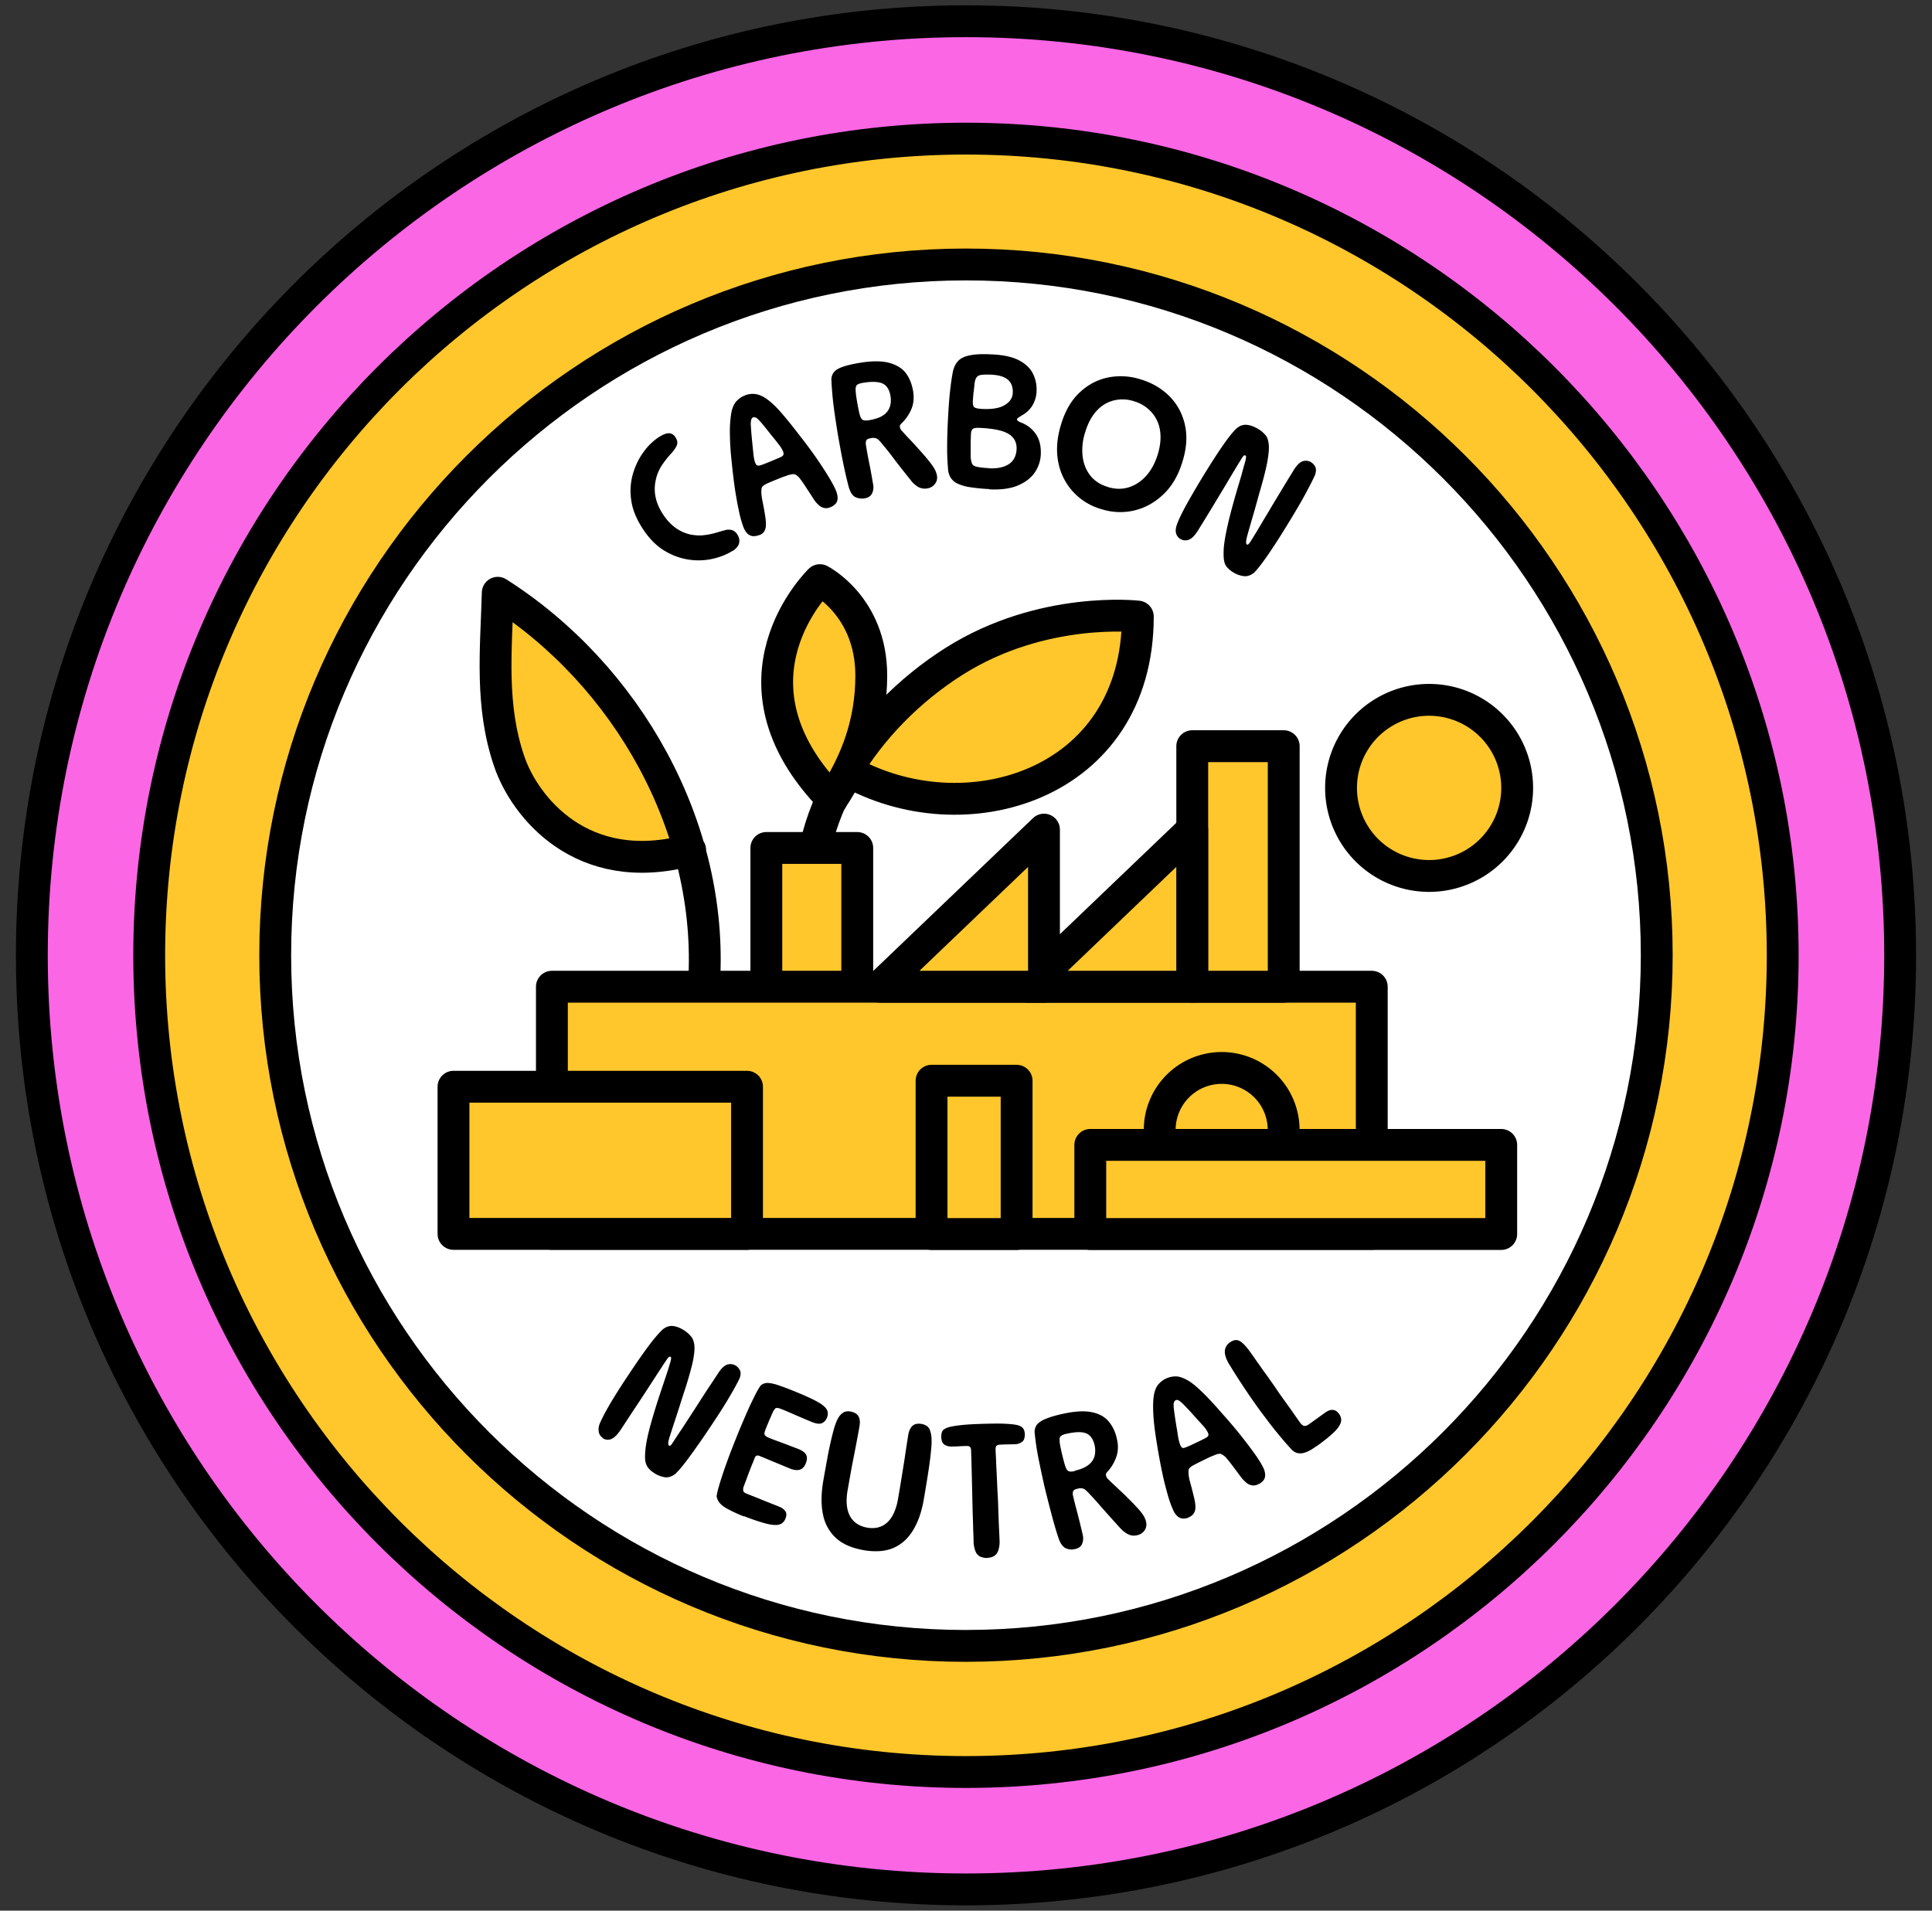
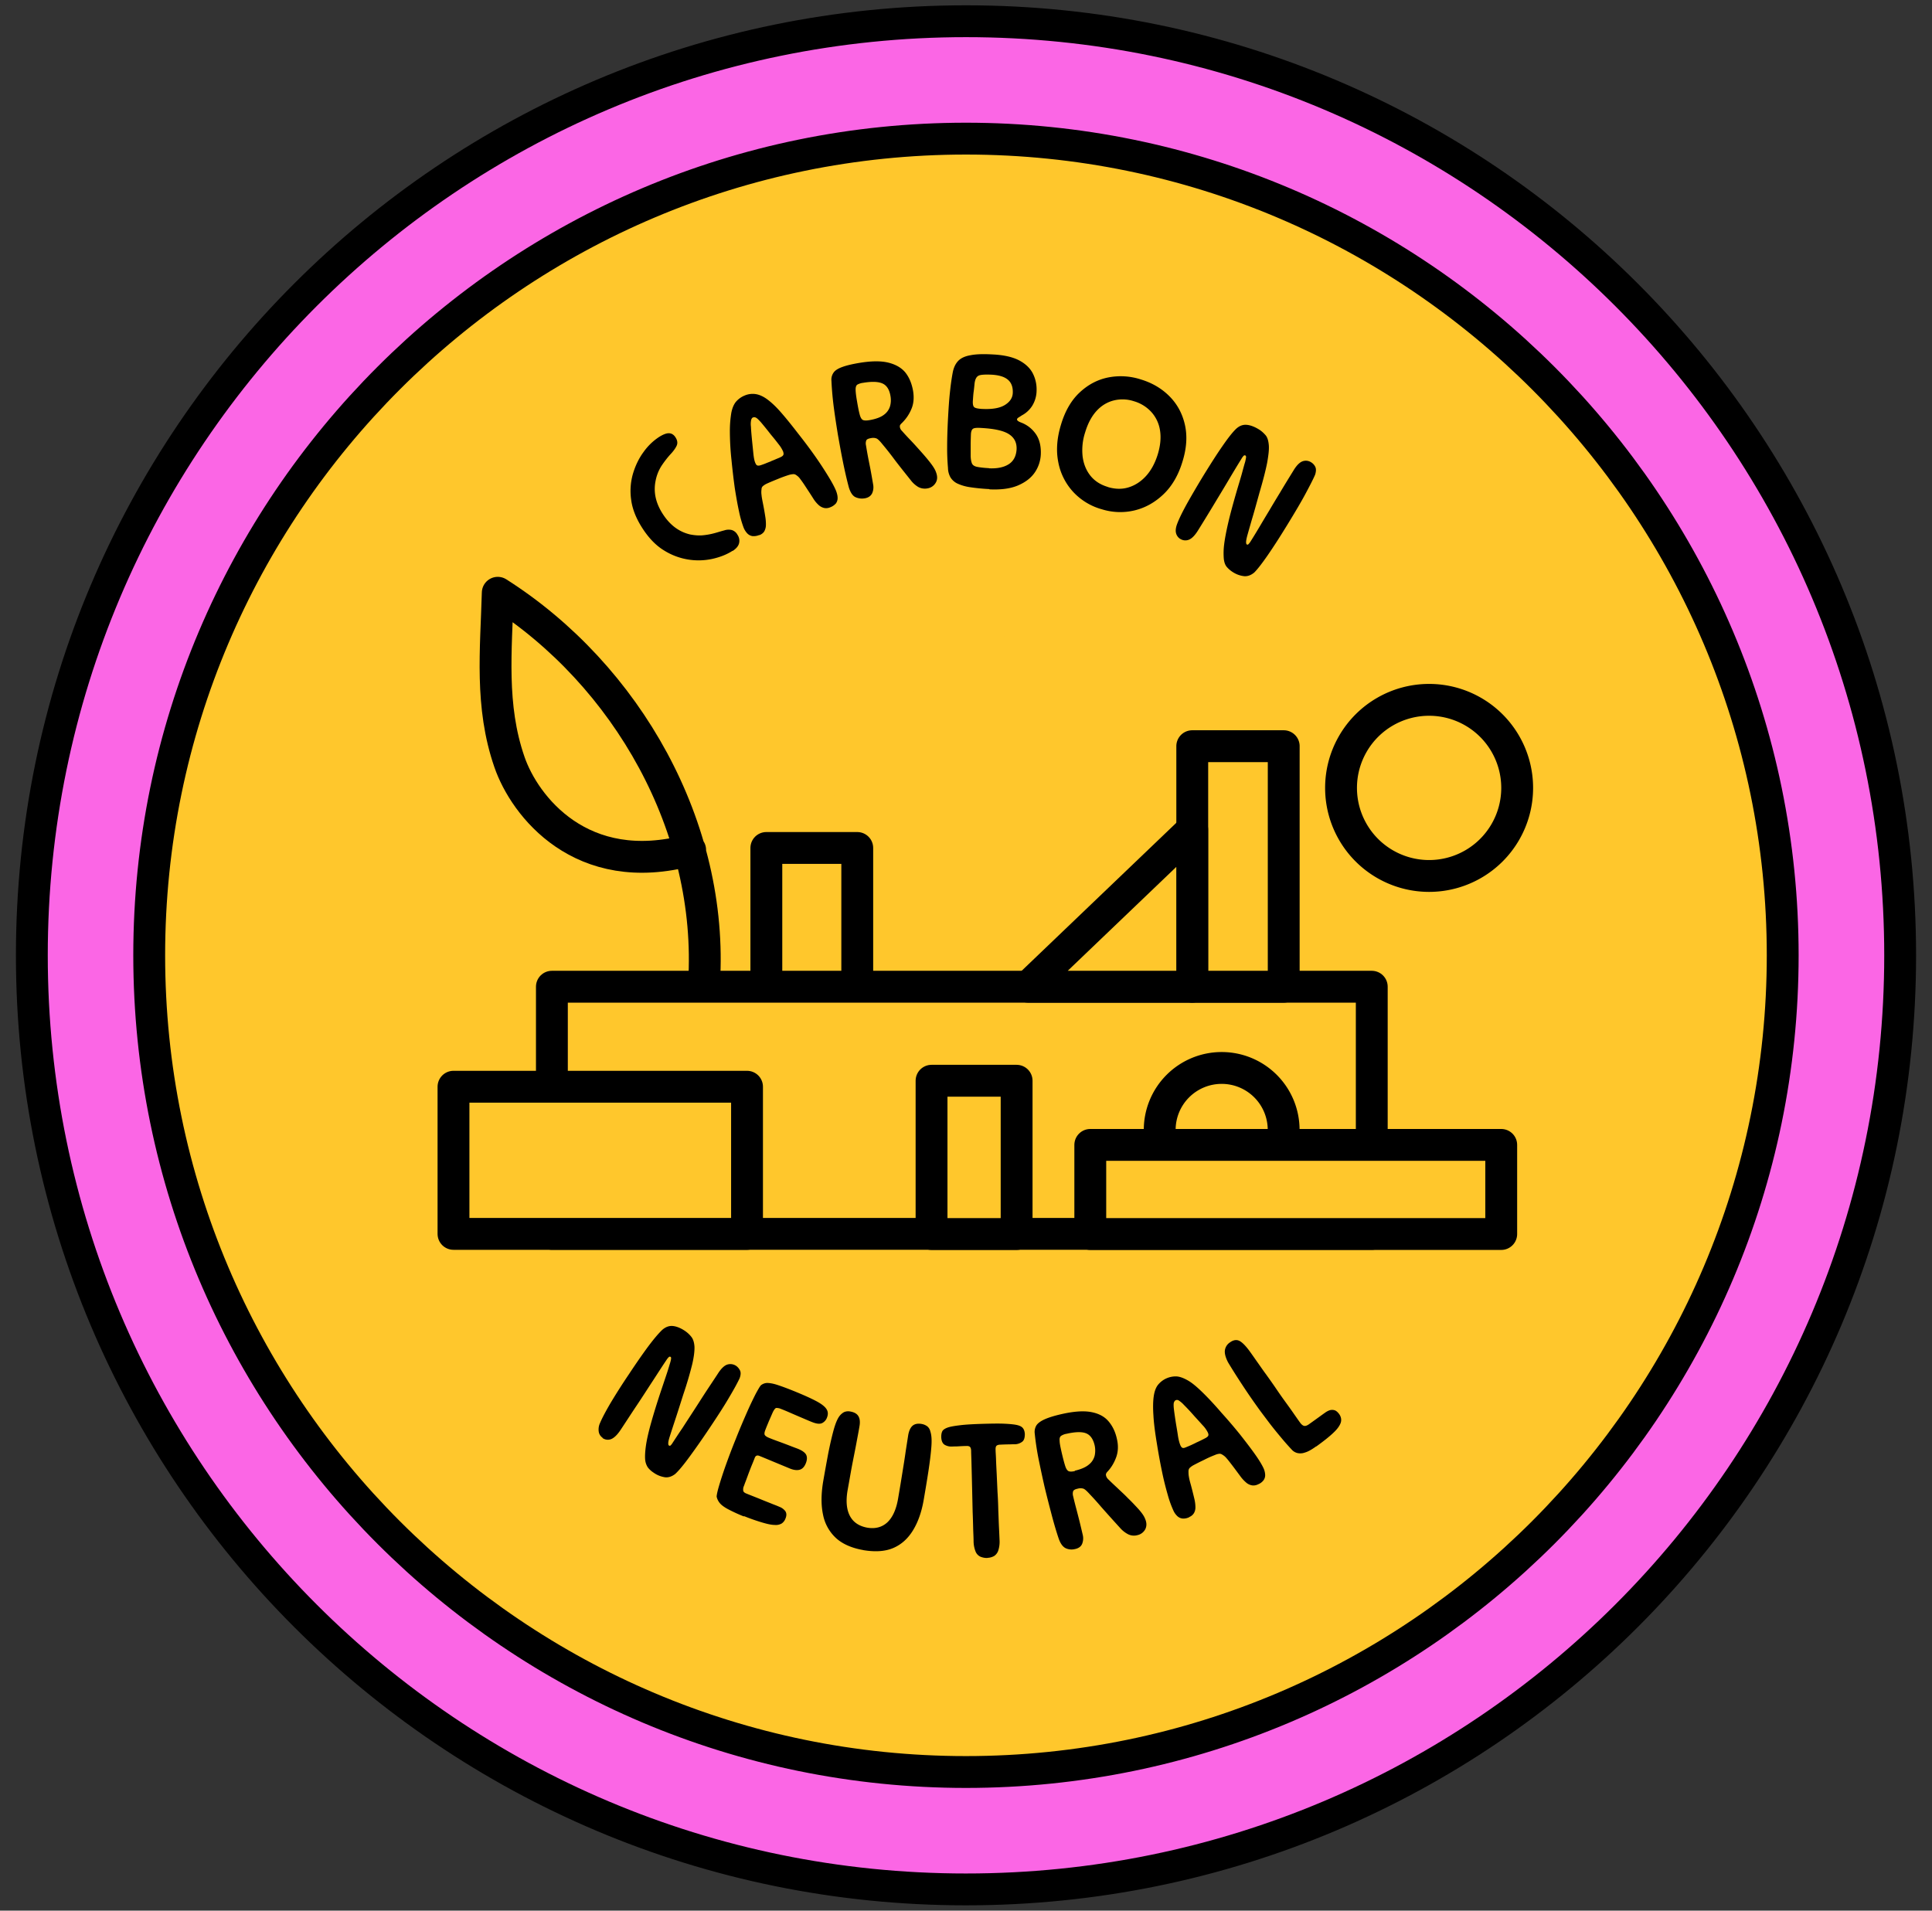
<svg xmlns="http://www.w3.org/2000/svg" fill="none" height="90" width="91">
  <rect width="100%" height="100%" fill="#333333" stroke="none" />
  <g stroke-width="1.5" stroke-linejoin="round" stroke-linecap="round" stroke="#000">
    <path d="M45.5 89c24.3 0 44-19.7 44-44S69.8 1 45.5 1s-44 19.7-44 44 19.7 44 44 44Z" fill="#FB66E5" />
    <path d="M45.498 83.47c-21.213 0-38.47-17.257-38.47-38.47 0-21.213 17.257-38.47 38.47-38.47 21.213 0 38.47 17.257 38.47 38.47 0 21.213-17.257 38.47-38.47 38.47Z" fill="#FFC72C" />
  </g>
-   <path d="M45.499 77.53c-17.942 0-32.536-14.595-32.536-32.536 0-17.942 14.594-32.536 32.536-32.536s32.536 14.594 32.536 32.536c0 17.935-14.594 32.535-32.536 32.535Z" stroke-width="1.5" stroke-linejoin="round" stroke-linecap="round" stroke="#000" fill="#fff" />
  <g fill="#000">
    <path d="M28.39 67.73a.425.425 0 0 1-.185-.27.71.71 0 0 1 .051-.415c.102-.243.269-.557.493-.941.23-.384.518-.845.877-1.376.326-.493.62-.916.883-1.274.262-.352.486-.621.679-.807.166-.147.339-.204.512-.185.172.019.365.096.563.23.122.083.224.18.307.288.083.109.128.263.141.461.006.198-.026.48-.109.832a17.33 17.33 0 0 1-.416 1.408c-.166.525-.3.948-.403 1.255-.103.314-.18.55-.23.71-.052.16-.077.27-.077.333 0 .058.006.096.032.11.025.018.05.018.076 0a.565.565 0 0 0 .096-.123c.16-.243.314-.48.468-.704.147-.23.307-.473.473-.73.167-.255.346-.537.544-.844.199-.308.43-.647.679-1.03.147-.218.288-.346.429-.385a.483.483 0 0 1 .397.064c.076.051.14.128.185.218.045.09.039.217-.019.371-.096.205-.256.5-.48.877-.218.378-.531.864-.934 1.466-.346.518-.666.973-.948 1.357-.281.384-.505.653-.672.806-.16.122-.32.173-.48.154a1.238 1.238 0 0 1-.538-.218 1.101 1.101 0 0 1-.268-.243.802.802 0 0 1-.129-.384c-.012-.166 0-.384.039-.653.038-.269.115-.608.23-1.024.116-.416.27-.922.468-1.517l.288-.858c.07-.211.115-.371.147-.473.032-.103.045-.173.051-.218 0-.038 0-.07-.026-.083-.019-.013-.044-.013-.07 0a.702.702 0 0 0-.122.147c-.192.282-.403.614-.646.986-.243.37-.487.755-.749 1.145s-.512.781-.768 1.165c-.154.23-.301.372-.442.43a.43.43 0 0 1-.41-.052l.013-.006ZM35.048 71.436a7.475 7.475 0 0 1-.781-.359c-.186-.102-.314-.204-.384-.3a.707.707 0 0 1-.128-.276c0-.07.032-.237.109-.499s.179-.582.313-.96c.135-.378.288-.788.468-1.23.198-.505.384-.934.544-1.299.16-.364.3-.646.41-.864.115-.21.191-.345.243-.397a.494.494 0 0 1 .281-.108c.11 0 .256.019.442.076.186.058.435.148.742.27.493.198.864.364 1.12.499.257.134.423.262.5.384.077.115.083.243.032.384a.472.472 0 0 1-.243.281c-.103.045-.244.032-.43-.038-.12-.045-.268-.109-.447-.186-.18-.076-.359-.153-.55-.236-.193-.084-.353-.154-.507-.212a.514.514 0 0 0-.223-.044c-.045.012-.096.076-.154.191-.064.141-.122.282-.186.423-.057.14-.115.275-.166.41-.051.128-.058.21-.026.256.032.044.09.083.18.121.185.077.345.135.486.186.14.051.275.102.41.153.134.052.281.11.454.173.23.09.365.192.416.295.051.109.045.243-.02.403-.063.154-.153.256-.274.294-.122.039-.276.026-.468-.05l-.697-.289c-.263-.109-.506-.211-.743-.307-.109-.045-.185-.013-.224.096-.045.122-.102.256-.16.397-.057.147-.115.294-.166.435-.051.14-.096.263-.135.359-.032.096-.057.153-.064.172a.416.416 0 0 0-.012.192c.012.045.064.09.147.122.25.102.486.192.704.282.217.09.403.16.557.224.153.057.256.102.3.121a.617.617 0 0 1 .27.199c.063.09.07.211.006.358a.473.473 0 0 1-.173.224.54.54 0 0 1-.326.07c-.141 0-.333-.038-.57-.108a9.188 9.188 0 0 1-.896-.314l.019.026ZM40.667 73.017c-.55-.096-.986-.288-1.293-.57a2.018 2.018 0 0 1-.608-1.1c-.096-.449-.09-.954 0-1.524.083-.48.166-.935.243-1.35.083-.417.167-.782.25-1.089.083-.307.173-.525.262-.653a.708.708 0 0 1 .23-.211.49.49 0 0 1 .295-.032c.186.032.314.102.384.218.07.115.09.275.051.486-.038.237-.09.493-.14.768-.052.282-.116.595-.186.954-.07.358-.14.78-.23 1.274-.09.512-.052.921.108 1.222.16.301.436.48.813.55.378.065.692-.018.941-.242.25-.23.423-.602.512-1.114.084-.487.154-.916.211-1.274.058-.358.11-.678.148-.96l.121-.775c.039-.21.11-.358.211-.441.103-.084.25-.11.43-.077a.61.61 0 0 1 .262.115.44.44 0 0 1 .14.243c.058.173.071.416.045.736-.025.32-.07.685-.134 1.108-.064.422-.14.877-.224 1.363-.096.563-.262 1.044-.5 1.434-.236.39-.543.672-.927.839-.385.166-.858.198-1.428.102h.013ZM46.51 73.388a.803.803 0 0 1-.339-.064.457.457 0 0 1-.224-.25 1.345 1.345 0 0 1-.09-.486c0-.14-.012-.333-.019-.576-.006-.243-.013-.512-.025-.8l-.02-.884a409.28 409.28 0 0 0-.038-1.542c-.006-.199-.013-.34-.013-.43 0-.095-.019-.16-.051-.197-.032-.033-.09-.052-.18-.045-.16 0-.306.012-.447.019-.135 0-.218.006-.25.006a.613.613 0 0 1-.32-.083c-.096-.058-.154-.18-.16-.365 0-.109.013-.198.051-.275.039-.07.128-.128.256-.173.128-.045.327-.077.59-.109.261-.032.607-.05 1.036-.064.435-.012.787-.019 1.05-.006.262.013.46.032.595.064.135.032.224.083.275.153.052.07.077.16.084.27 0 .179-.039.307-.135.37a.583.583 0 0 1-.32.11c-.038 0-.128 0-.262.006-.135 0-.282.006-.436.013-.09 0-.153.025-.185.057-.032.039-.045.103-.039.199 0 .083.013.224.02.428.006.205.019.436.032.698l.038.845c.02.295.032.589.038.883.013.295.02.564.032.8.013.244.02.436.026.577a1.35 1.35 0 0 1-.058.493.497.497 0 0 1-.192.262.674.674 0 0 1-.32.09v.006ZM50.64 72.966a.654.654 0 0 1-.448-.039c-.128-.064-.237-.205-.32-.435-.135-.397-.256-.82-.371-1.267a55.241 55.241 0 0 1-.301-1.19 56.657 56.657 0 0 1-.256-1.185c-.09-.429-.16-.87-.205-1.312a.593.593 0 0 1 .083-.404c.07-.102.205-.198.39-.281.186-.083.455-.167.794-.243.538-.122.986-.16 1.344-.103.352.058.634.192.833.41.198.217.345.5.422.851.077.32.064.615-.032.877-.096.263-.237.5-.429.698a.24.24 0 0 0-.045.077c-.012.025-.012.057 0 .096.007.038.026.07.045.102.02.026.045.058.077.083.096.096.23.224.397.378.166.16.346.32.518.5.18.172.34.345.487.505.147.166.25.307.3.429.09.192.097.358.026.512a.55.55 0 0 1-.377.288.61.61 0 0 1-.442-.045 1.295 1.295 0 0 1-.371-.294 81.421 81.421 0 0 1-.903-1.005 13.539 13.539 0 0 0-.525-.583c-.134-.147-.23-.237-.3-.262a.47.47 0 0 0-.27 0c-.128.025-.198.07-.217.128a.413.413 0 0 0 0 .217c.045.192.09.372.134.538.045.166.09.346.141.544.051.198.109.448.18.749a.7.7 0 0 1-.026.416c-.051.128-.16.211-.327.25h-.006Zm-.02-3.687c.302-.07.526-.167.673-.295a.771.771 0 0 0 .269-.422 1.149 1.149 0 0 0 0-.467c-.07-.314-.212-.506-.416-.583-.205-.077-.513-.064-.91.026a.65.65 0 0 0-.262.102c-.05.038-.077.115-.064.23 0 .116.039.295.096.551.07.3.128.518.173.653.045.134.102.205.166.23.065.02.16.02.288-.012l-.012-.013ZM56.025 71.461a.612.612 0 0 1-.314.07.42.42 0 0 1-.25-.108.815.815 0 0 1-.198-.282 4.865 4.865 0 0 1-.263-.736c-.09-.314-.185-.678-.268-1.088a27.73 27.73 0 0 1-.237-1.293c-.09-.538-.148-.986-.167-1.35-.025-.365-.019-.66.013-.89.032-.23.096-.41.192-.538a1.074 1.074 0 0 1 .89-.41c.166.013.346.084.544.199.198.115.422.307.678.557.256.25.557.57.897.966.313.346.601.685.864 1.011.262.333.493.634.685.903.192.269.326.487.41.66a.836.836 0 0 1 .089.326.407.407 0 0 1-.07.262.59.59 0 0 1-.263.199.48.48 0 0 1-.275.05.562.562 0 0 1-.263-.114 1.753 1.753 0 0 1-.262-.27c-.18-.242-.32-.434-.429-.575-.109-.141-.192-.25-.256-.32a.671.671 0 0 0-.186-.16.27.27 0 0 0-.128-.052.643.643 0 0 0-.23.058 5.043 5.043 0 0 0-.512.23c-.218.103-.378.186-.487.244a.838.838 0 0 0-.204.147.246.246 0 0 0-.045.14c0 .084 0 .167.019.263.013.096.045.218.09.378.044.16.102.39.172.685.032.14.045.269.045.377a.532.532 0 0 1-.07.276.454.454 0 0 1-.211.179v.006Zm.332-3.514c.09-.038.167-.077.244-.115.076-.038.14-.07.198-.102.064-.039.109-.077.115-.116.013-.038 0-.083-.025-.14a1.365 1.365 0 0 0-.244-.34 52.602 52.602 0 0 0-.39-.429 10.304 10.304 0 0 0-.493-.53 1.244 1.244 0 0 0-.25-.212.15.15 0 0 0-.147 0c-.032.02-.057.058-.077.115-.012.058-.012.167.007.32.019.154.051.384.102.704.032.186.064.371.09.557.032.186.07.327.115.429.026.058.058.096.09.109.032.019.083.013.16-.02.096-.038.179-.076.256-.108.077-.039.153-.07.237-.115l.012-.007ZM61.99 68.133c-.212.153-.385.25-.526.288a.626.626 0 0 1-.352.025.533.533 0 0 1-.243-.134 12.19 12.19 0 0 1-.537-.608c-.199-.237-.397-.48-.59-.736-.191-.256-.37-.487-.518-.698a29.39 29.39 0 0 1-.665-.966c-.237-.359-.48-.737-.717-1.133-.116-.225-.167-.417-.148-.564a.533.533 0 0 1 .244-.377c.16-.116.313-.135.448-.064.14.076.3.243.486.499.083.115.192.269.32.454.135.186.275.397.442.621.16.224.326.455.486.692.16.236.314.454.468.665.153.211.281.39.39.55.109.154.192.276.25.353.07.102.14.153.198.166.058.013.134-.013.218-.07.134-.096.262-.186.377-.27.116-.082.244-.178.39-.28a.857.857 0 0 1 .2-.11.399.399 0 0 1 .23-.012c.083.019.16.083.236.185.09.128.116.263.077.397-.045.14-.153.301-.345.48-.186.18-.461.397-.807.647h-.013Z" />
  </g>
  <g fill="#000">
    <path d="M34.505 25.945c-.256.166-.57.294-.935.377a3.06 3.06 0 0 1-2.298-.397c-.377-.23-.71-.576-1.005-1.03-.3-.461-.48-.91-.537-1.344a2.928 2.928 0 0 1 .083-1.236c.115-.384.282-.73.5-1.024a2.73 2.73 0 0 1 .716-.698c.199-.128.365-.192.487-.185.121.006.224.07.3.192.097.147.11.281.052.403s-.16.262-.295.403c-.134.148-.268.32-.403.519a2.003 2.003 0 0 0-.294.742c-.103.525.012 1.044.358 1.568.333.506.755.82 1.274.941.237.045.454.058.646.033.192-.02.372-.058.532-.103.16-.045.3-.09.428-.122a.648.648 0 0 1 .346-.019.453.453 0 0 1 .275.224.497.497 0 0 1 .077.397c-.032.135-.134.256-.3.365l-.007-.006ZM35.76 25.202a.668.668 0 0 1-.32.051.431.431 0 0 1-.243-.128.858.858 0 0 1-.18-.294 5.18 5.18 0 0 1-.21-.75c-.07-.32-.135-.69-.199-1.1a33.488 33.488 0 0 1-.153-1.306 12.787 12.787 0 0 1-.077-1.357 5.23 5.23 0 0 1 .07-.883c.045-.224.122-.403.23-.525.11-.122.244-.218.404-.282a.957.957 0 0 1 .512-.064c.166.026.346.103.531.237.186.135.404.333.64.602.237.269.512.608.832 1.024.288.365.557.723.8 1.069.244.346.449.666.621.947.173.282.295.512.365.685.045.122.07.23.07.333a.423.423 0 0 1-.083.256.68.68 0 0 1-.268.18.478.478 0 0 1-.282.031.585.585 0 0 1-.256-.134 1.43 1.43 0 0 1-.243-.288c-.16-.256-.295-.455-.39-.602a5.35 5.35 0 0 0-.238-.34.629.629 0 0 0-.172-.172.258.258 0 0 0-.128-.058.898.898 0 0 0-.237.039 6.223 6.223 0 0 0-.525.192c-.224.09-.39.16-.5.211a.797.797 0 0 0-.21.134.2.2 0 0 0-.052.141.899.899 0 0 0 0 .263c.007.096.032.224.064.384s.077.397.122.697c.019.141.025.27.019.378a.634.634 0 0 1-.083.269.47.47 0 0 1-.224.166l-.007-.006Zm.564-3.482c.09-.032.172-.07.25-.103.076-.032.147-.057.204-.09.07-.031.109-.07.122-.108.013-.038.006-.083-.013-.147a1.509 1.509 0 0 0-.218-.352 11.387 11.387 0 0 0-.365-.455 17.426 17.426 0 0 0-.454-.563c-.109-.122-.186-.198-.237-.224a.171.171 0 0 0-.147-.013c-.038.013-.064.051-.083.109a.915.915 0 0 0-.013.32c.006.154.026.39.058.71l.057.564c.02.185.045.333.09.435.025.058.05.102.083.115.032.02.083.02.16 0 .096-.032.186-.064.262-.096.077-.032.16-.064.244-.096v-.006ZM40.724 23.474a.734.734 0 0 1-.448-.064c-.128-.07-.224-.224-.295-.455-.109-.41-.205-.838-.294-1.286-.09-.448-.16-.852-.224-1.21-.058-.365-.122-.762-.18-1.197a14.982 14.982 0 0 1-.121-1.325.573.573 0 0 1 .109-.397c.076-.102.211-.185.41-.256.191-.07.46-.134.806-.192.55-.09.998-.096 1.344-.013.346.084.621.237.807.461.185.23.307.519.37.877.052.326.026.615-.089.87-.108.257-.269.48-.473.673-.026.025-.039.05-.052.07-.012.026-.012.058-.006.096s.02.07.038.102c.02.032.045.058.07.084.09.102.212.237.372.403.16.166.32.346.486.531.167.186.32.365.455.538.134.173.23.32.275.448.077.198.077.365-.013.512a.546.546 0 0 1-.39.262.654.654 0 0 1-.435-.07 1.26 1.26 0 0 1-.352-.32c-.352-.442-.634-.794-.832-1.063a14.172 14.172 0 0 0-.487-.614c-.122-.154-.218-.25-.282-.282a.445.445 0 0 0-.268-.019c-.128.02-.205.058-.224.115a.397.397 0 0 0-.013.218c.032.198.064.378.096.55.032.167.07.353.109.551.038.198.083.454.134.755a.693.693 0 0 1-.051.416c-.064.122-.173.199-.34.23h-.012Zm.211-3.68c.307-.052.538-.135.691-.25a.77.77 0 0 0 .295-.404c.044-.153.05-.313.025-.467-.05-.32-.179-.518-.377-.608-.199-.09-.506-.102-.916-.032a.736.736 0 0 0-.268.083c-.052.032-.084.109-.084.224 0 .116.02.301.064.55.051.308.096.526.135.66.038.134.09.211.153.237.064.026.16.026.288.006h-.006ZM46.597 23.038a9.03 9.03 0 0 1-.916-.09 2.162 2.162 0 0 1-.589-.172.776.776 0 0 1-.326-.294.939.939 0 0 1-.115-.442 10.612 10.612 0 0 1-.039-.973c0-.378.013-.82.039-1.331.025-.455.05-.87.09-1.236.038-.365.083-.685.134-.953.044-.23.128-.41.256-.545.128-.134.32-.224.576-.268.256-.052.602-.064 1.037-.039.557.026.98.128 1.286.295.301.166.512.377.634.633s.173.525.16.807a1.39 1.39 0 0 1-.205.685 1.296 1.296 0 0 1-.493.454c-.064.045-.121.077-.16.103-.038.025-.057.05-.064.083 0 .051.064.102.205.153.295.116.519.301.691.55.167.25.244.57.224.968a1.627 1.627 0 0 1-.275.819c-.172.256-.429.46-.78.614-.353.154-.8.218-1.358.192l-.012-.012Zm-.02-.979c.39.02.705-.045.935-.192.23-.147.352-.384.371-.704.013-.307-.102-.544-.358-.71-.256-.167-.698-.263-1.325-.295-.199-.013-.327 0-.378.045-.051.038-.083.122-.09.25-.006.166-.012.332-.012.499v.505c0 .16.025.282.057.365.032.084.115.141.237.167.122.025.314.051.576.064l-.013.006Zm-.332-2.797c.492.026.85-.038 1.088-.186.236-.147.358-.332.37-.557.014-.281-.063-.492-.23-.633-.166-.141-.422-.218-.774-.237-.314-.013-.525 0-.614.051-.096.051-.154.166-.18.352-.013.128-.025.263-.044.397-.02.14-.026.288-.039.448-.006.14.013.237.064.282.051.045.166.07.352.083h.007ZM51.864 23.98a2.895 2.895 0 0 1-1.319-.813 2.838 2.838 0 0 1-.697-1.39c-.109-.544-.07-1.132.128-1.779.192-.64.486-1.146.877-1.51.39-.365.832-.602 1.331-.705a3.06 3.06 0 0 1 1.55.09c.53.16.978.422 1.343.787.365.365.608.807.73 1.332s.09 1.107-.109 1.747c-.192.64-.493 1.159-.896 1.543-.403.384-.858.64-1.37.762a2.891 2.891 0 0 1-1.562-.064h-.006Zm.32-1.038c.346.103.672.11.98.013.307-.096.582-.275.819-.537.237-.263.422-.602.55-1.018.128-.423.16-.8.103-1.14a1.658 1.658 0 0 0-.41-.857 1.787 1.787 0 0 0-.826-.506 1.711 1.711 0 0 0-.947-.032c-.3.077-.57.237-.8.487-.23.25-.41.582-.538 1.005a2.704 2.704 0 0 0-.122 1.145c.045.352.167.653.365.903.199.25.474.429.82.531l.006.006ZM55.594 25.388a.456.456 0 0 1-.198-.263c-.032-.115-.02-.25.038-.416.09-.25.244-.563.461-.96.218-.39.493-.864.826-1.408.314-.506.589-.941.839-1.3.25-.364.46-.64.646-.825.16-.154.326-.218.506-.205.173.013.365.083.576.211.128.077.23.173.32.275.09.103.134.256.154.461.019.199-.013.48-.077.839-.07.358-.192.832-.365 1.42-.147.532-.263.954-.359 1.268-.09.314-.16.557-.204.717-.045.16-.064.275-.064.333 0 .058.012.096.032.109.025.019.05.013.076-.007a.8.8 0 0 0 .096-.121c.154-.244.301-.487.442-.724.14-.237.288-.486.448-.749.154-.262.327-.55.519-.864.185-.313.403-.665.64-1.05.14-.224.281-.358.416-.403a.457.457 0 0 1 .397.052.51.51 0 0 1 .192.21c.044.09.044.212-.007.372-.09.211-.243.506-.448.89-.205.384-.5.883-.877 1.497-.326.532-.627 1-.896 1.39-.269.39-.486.672-.646.832-.154.128-.314.185-.474.172a1.232 1.232 0 0 1-.544-.198 1.244 1.244 0 0 1-.275-.237c-.077-.09-.122-.217-.141-.384a3.288 3.288 0 0 1 .013-.653c.032-.269.096-.614.192-1.03.096-.416.236-.928.41-1.53.108-.365.198-.653.255-.87.058-.218.103-.378.135-.48a2.65 2.65 0 0 0 .044-.218c0-.039-.006-.07-.032-.084-.019-.012-.044-.012-.07 0a.647.647 0 0 0-.115.154c-.18.288-.384.627-.608 1.005-.224.378-.461.768-.704 1.171-.243.404-.487.8-.73 1.191-.147.237-.288.384-.429.442a.441.441 0 0 1-.416-.039l.006.007Z" />
  </g>
  <path d="M38.25 43.438c-.684-4.884 2.523-9.646 6.683-12.283 4.167-2.637 8.66-2.112 8.66-2.112 0 8.007-8.225 10.395-13.717 7.24" fill="#FFC72C" />
-   <path d="M38.25 43.438c-.684-4.884 2.523-9.646 6.683-12.283 4.167-2.637 8.66-2.112 8.66-2.112 0 8.007-8.225 10.395-13.717 7.24" stroke-width="1.5" stroke-linejoin="round" stroke-linecap="round" stroke="#000" />
  <path d="M64.612 46.479H25.995v11.643h38.617V46.48ZM40.378 39.943h-4.282v6.536h4.282v-6.536Z" stroke-width="1.5" stroke-linejoin="round" stroke-linecap="round" stroke="#000" fill="#FFC72C" />
  <path d="M35.185 51.19H21.36v6.932h13.826V51.19ZM47.884 50.908h-4.007v7.22h4.007v-7.22Z" stroke-width="1.5" stroke-linejoin="round" stroke-linecap="round" stroke="#000" fill="#FFC72C" />
  <path d="M39.188 37.645c1.17-1.786 1.85-3.623 1.85-5.825 0-3.27-2.42-4.493-2.42-4.493s-4.89 4.711.576 10.318" fill="#FFC72C" />
-   <path d="M39.188 37.645c1.17-1.786 1.85-3.623 1.85-5.825 0-3.27-2.42-4.493-2.42-4.493s-4.89 4.711.576 10.318" stroke-width="1.5" stroke-linejoin="round" stroke-linecap="round" stroke="#000" />
  <path d="M67.313 41.262a4.148 4.148 0 1 0 0-8.296 4.148 4.148 0 0 0 0 8.296Z" stroke-width="1.5" stroke-linejoin="round" stroke-linecap="round" stroke="#000" fill="#FFC72C" />
  <path d="M33.161 46.312c.461-7.329-3.623-14.517-9.716-18.39-.077 2.702-.365 5.326.55 7.97.71 2.067 3.38 5.543 8.513 4.147" fill="#FFC72C" />
  <path d="M33.161 46.312c.461-7.329-3.623-14.517-9.716-18.39-.077 2.702-.365 5.326.55 7.97.71 2.067 3.38 5.543 8.513 4.147" stroke-width="1.5" stroke-linejoin="round" stroke-linecap="round" stroke="#000" />
  <path d="M60.465 35.149h-4.308v11.33h4.308v-11.33ZM57.543 50.306a2.918 2.918 0 0 1 2.919 2.92v1.433h-5.838v-1.434a2.918 2.918 0 0 1 2.919-2.919Z" stroke-width="1.5" stroke-linejoin="round" stroke-linecap="round" stroke="#000" fill="#FFC72C" />
  <path d="M70.71 53.93H51.354v4.198H70.71V53.93ZM56.155 39.08l-7.732 7.399h7.732v-7.4Z" stroke-width="1.5" stroke-linejoin="round" stroke-linecap="round" stroke="#000" fill="#FFC72C" />
-   <path d="m49.173 39.08-7.733 7.399h7.733v-7.4Z" stroke-width="1.5" stroke-linejoin="round" stroke-linecap="round" stroke="#000" fill="#FFC72C" />
</svg>